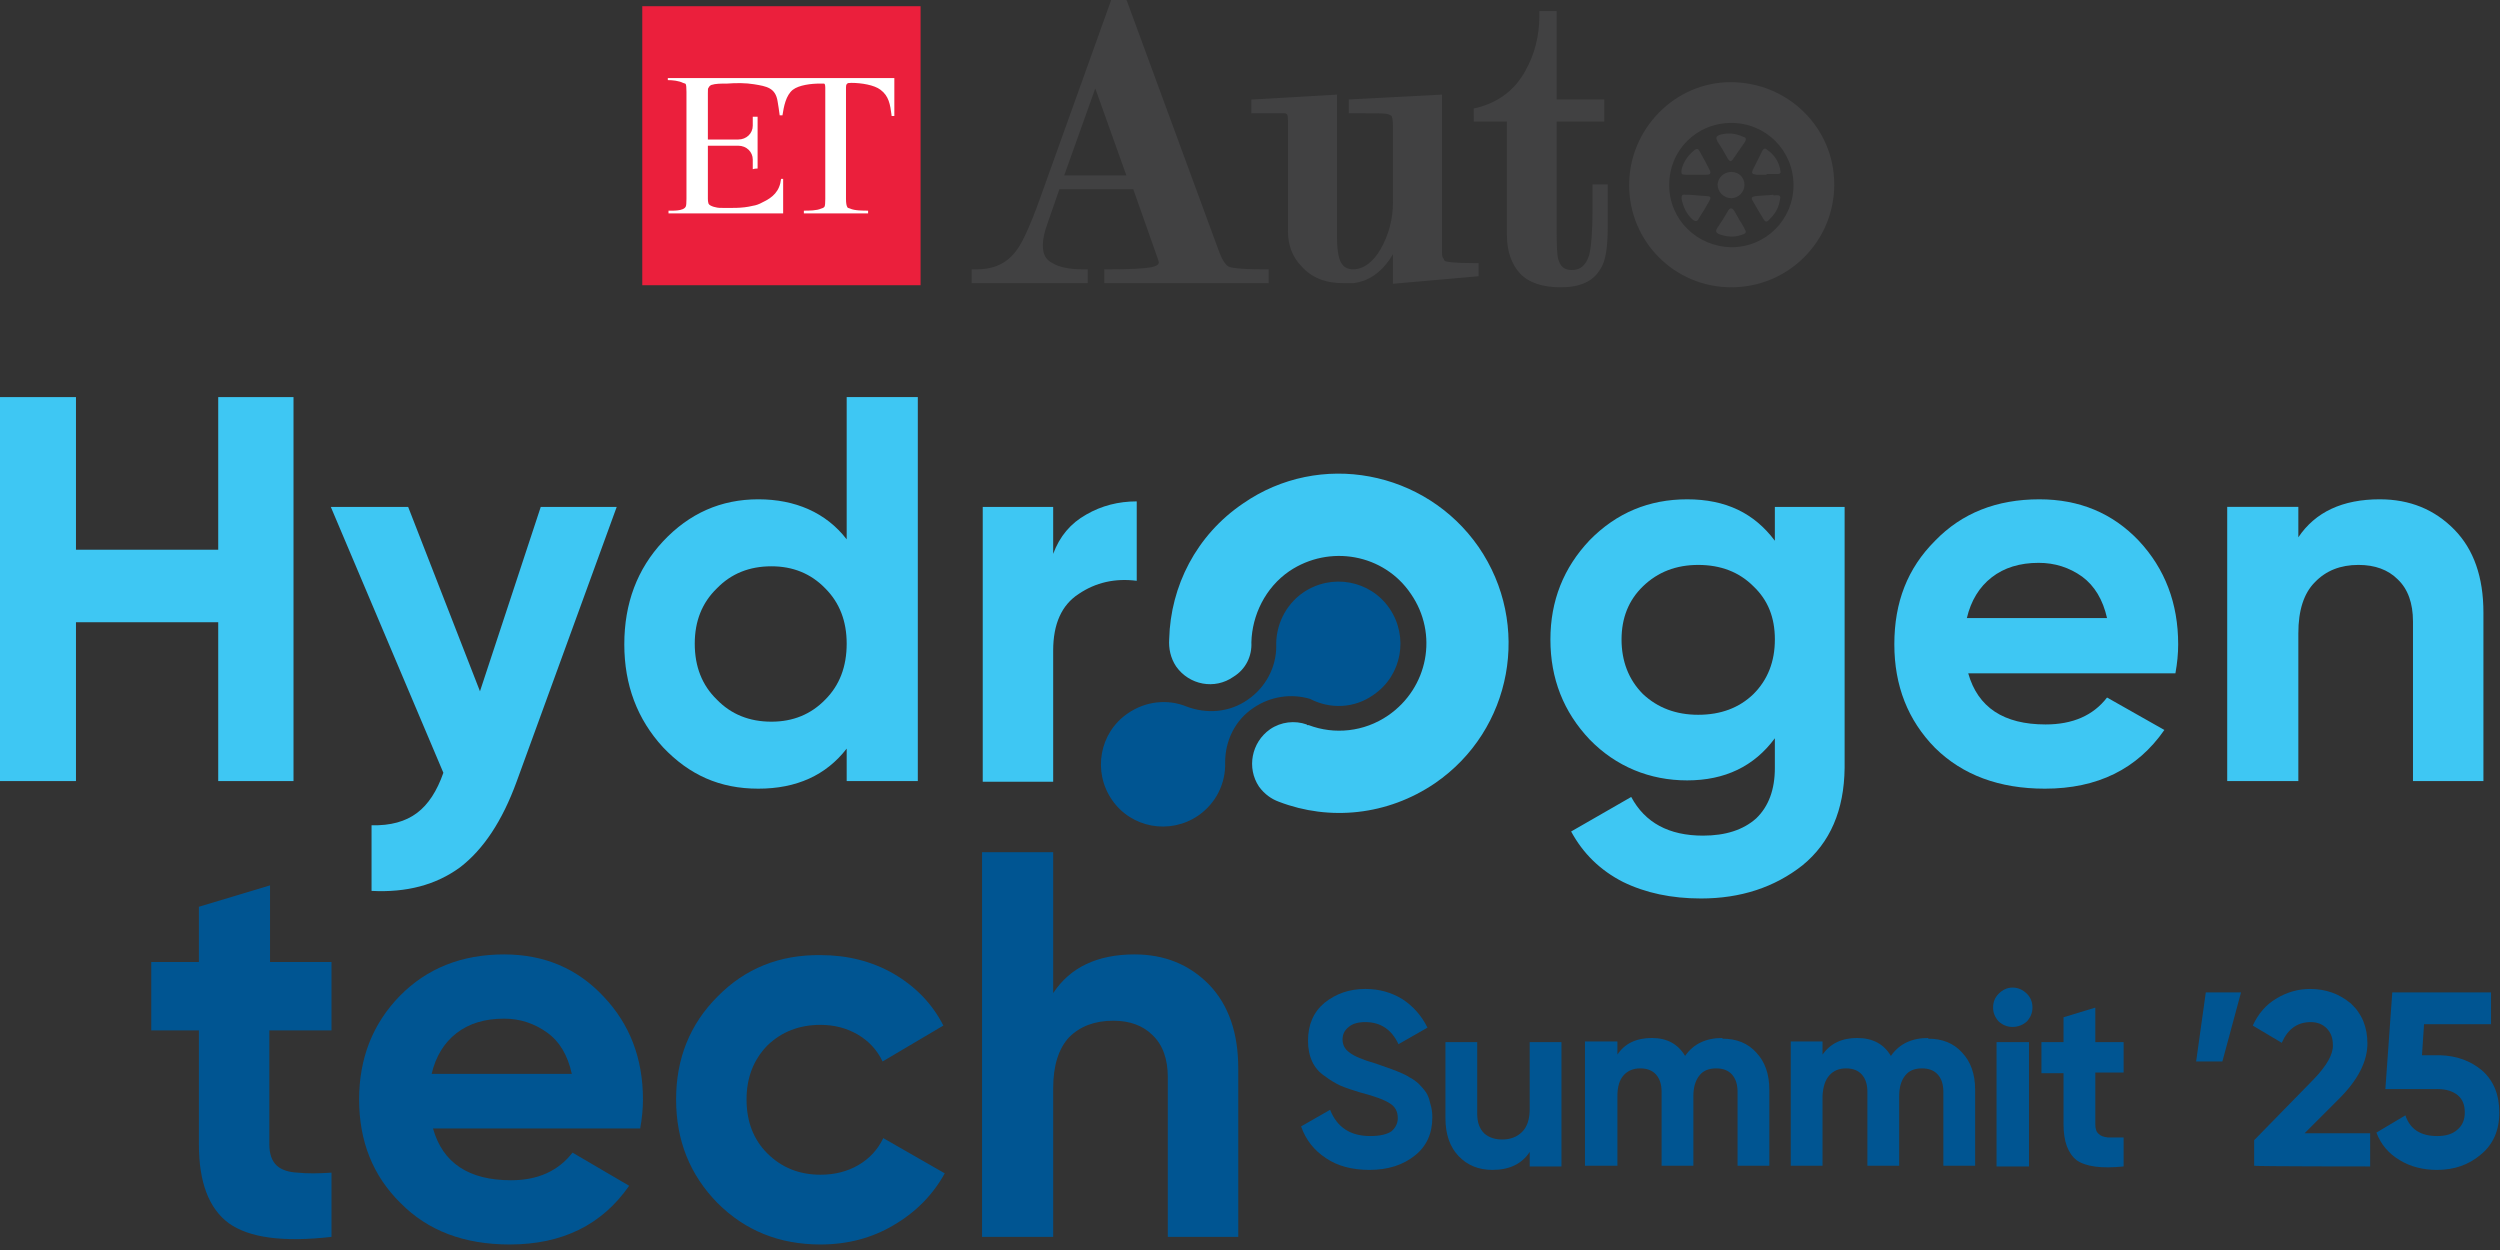
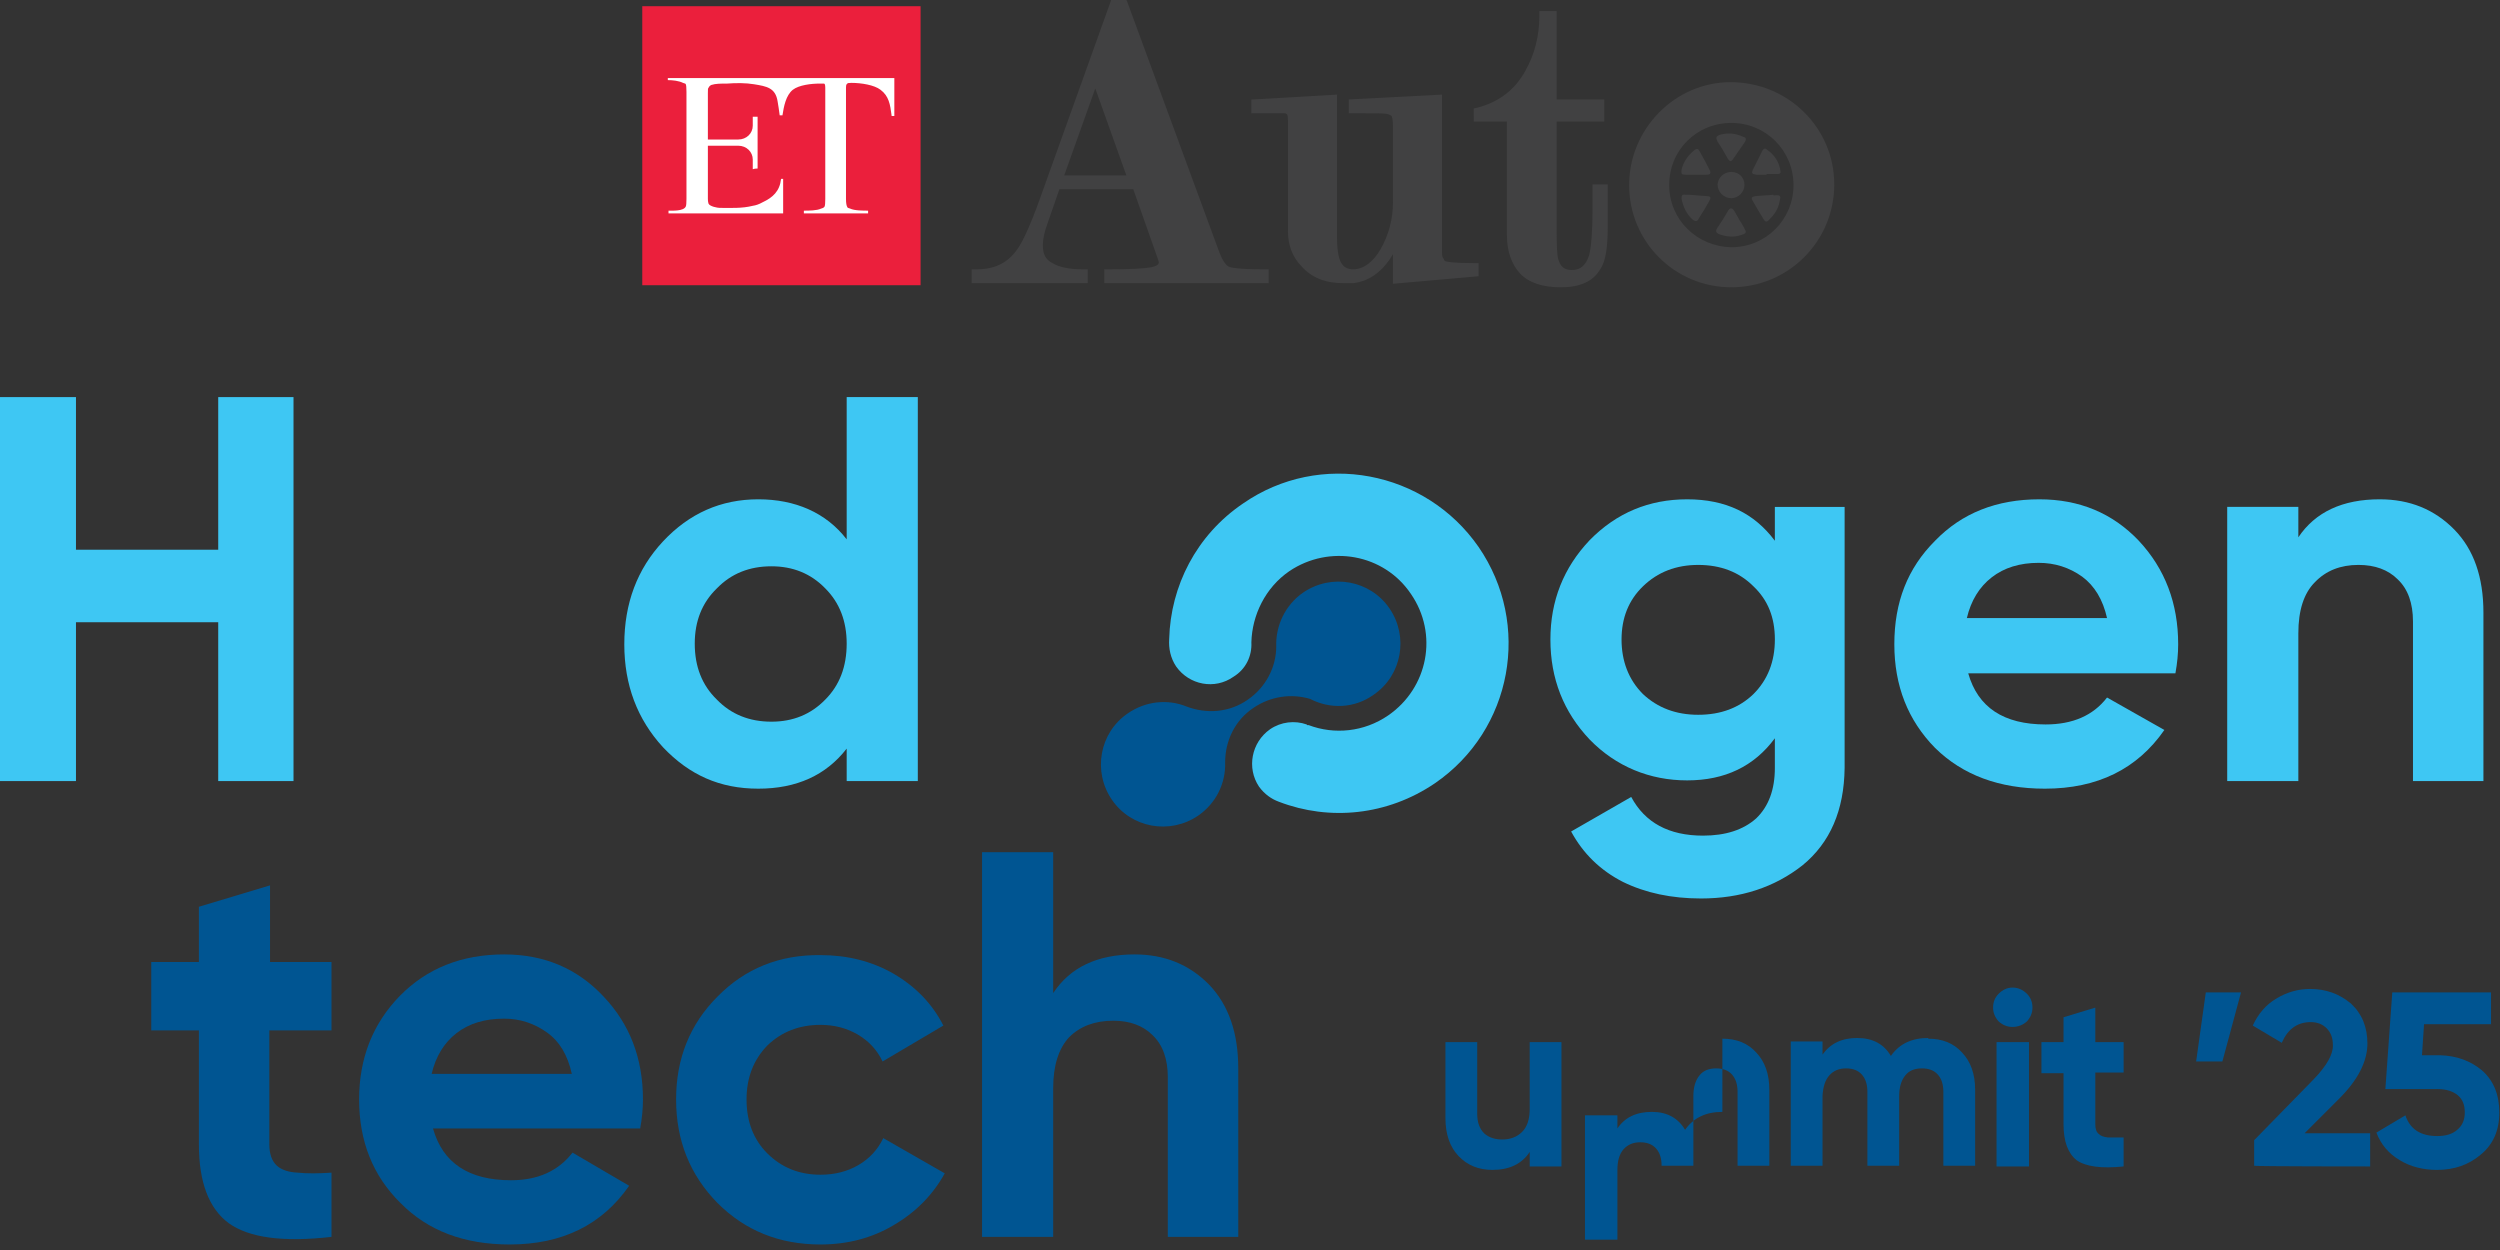
<svg xmlns="http://www.w3.org/2000/svg" version="1.2" viewBox="0 0 362 181" width="362" height="181">
  <rect x="0" y="0" width="362" height="181" fill="#333333" stroke="none" />
  <title>HTS-ILU</title>
  <style>
		.s0 { fill: #eb1f3c } 
		.s1 { fill: #ffffff } 
		.s2 { fill: #414142 } 
		.s3 { fill: #005592 } 
		.s4 { fill: #3ec7f3 } 
	</style>
  <g id="Layer_4">
    <g>
      <g>
        <g>
          <path fill-rule="evenodd" class="s0" d="m93 0.9h40.3v40.4h-40.3z" />
          <path class="s1" d="m102.8 20.2h4.1c1.2 0 2.1-0.9 2.1-2v-1.3c0 0 0 0 0 0q0.3 0 0.7 0v7.5q-0.4 0-0.7 0.1 0-0.2 0-0.4v-1c0-1.1-0.9-2-2.1-2h-4.4v4.4 3.3c0 0.5 0.1 0.6 0.1 0.7 0.2 0.4 1.3 0.6 1.6 0.6 1.6 0 3.2 0.1 4.8-0.3q0.7-0.1 1.4-0.5c1.5-0.7 2.5-1.6 2.7-3.4h0.3v5h-16.6v-0.4c0.5 0 2.2 0.1 2.5-0.6q0.1-0.2 0.1-1.1v-15.5q0-0.9-0.1-1.1 0-0.1-0.4-0.2c-0.6-0.3-1.5-0.4-2.2-0.4v-0.3h32.8v5.5h-0.4c0 0 0-0.1 0-0.1-0.2-1.6-0.4-2.8-1.6-3.7-0.9-0.7-2.8-1-4.2-1q-0.6 0-0.6 0.1c-0.1 0.1-0.2 0.1-0.2 0.6v16.1q0 0.9 0.2 1.2 0 0.1 0.4 0.2c0.6 0.3 1.9 0.3 2.6 0.3v0.4h-9.3v-0.4c0.7 0 1.9 0 2.5-0.3q0.4-0.1 0.5-0.3 0.1-0.2 0.1-1.1v-16.1c0-0.5-0.1-0.6-0.2-0.6q-0.1 0-0.6 0c-1.2 0-3 0.2-3.9 0.9-1 0.8-1.3 2.4-1.5 3.7h-0.4c-0.1-0.8-0.2-1.4-0.3-2-0.3-2-1.6-2.2-3.4-2.5-1.2-0.2-2.6-0.2-3.9-0.1-0.9 0-1.7 0-2.3 0.2-0.2 0.1-0.3 0.2-0.4 0.4-0.1 0.1-0.1 0.2-0.1 0.8v2.3 4.4" />
        </g>
        <g>
          <g>
            <g>
              <path class="s2" d="m164.6 26.7h-11.7l-1.9 5.3q-0.7 2-0.7 3.5 0 2.3 1.7 3.2 1.7 1 4.8 1v0.6h-15.4v-0.6q4.2 0 6.5-3.2 1.3-1.7 3.3-7.2l10.2-28.6h1.2l13.1 35.6q0.9 2.5 1.8 3 0.9 0.4 5.5 0.4v0.6h-22.4v-0.6q4.6 0 6.3-0.3 1.7-0.4 1.7-1.4l-0.2-0.6c0 0-3.8-10.7-3.8-10.7zm-0.3-0.7l-5.6-15.4-5.5 15.4z" />
              <path class="s2" d="m183.3 40.6h-23v-1.2h0.3q4.5 0 6.2-0.4c1.4-0.2 1.4-0.8 1.4-1l-0.1-0.5-3.8-10.5h-11.2l-1.8 5.1q-0.7 2-0.7 3.4c0 1.4 0.5 2.4 1.6 2.9q1.6 1 4.6 1h0.3v1.2h-16v-1.2h0.3c2.7 0 4.7-1 6.2-3.1 0.8-1.1 1.9-3.5 3.2-7.2l10.4-28.7h1.6l0.1 0.2 13.1 35.6c0.7 1.9 1.3 2.6 1.7 2.7 0.4 0.2 1.6 0.5 5.3 0.5h0.3zm-19.3-0.7h16.1c-1.8-0.1-2.4-0.3-2.7-0.4-0.7-0.4-1.4-1.4-2-3.2l-13-35.3h-0.8l-10.1 28.3c-1.4 3.7-2.5 6.2-3.4 7.4q-2 2.8-5.6 3.2h12.8q-2.1-0.2-3.5-1-1.8-1-1.8-3.5 0-1.5 0.7-3.6l1.9-5.6h0.1l6-16.7 6 16.7h0.1l3.9 11 0.2 0.6q0 1.4-2 1.8-1 0.2-2.9 0.3zm-10.4-14.3h10.2l-5.1-14.1c0 0-5.1 14.1-5.1 14.1z" />
            </g>
            <g>
              <path class="s2" d="m183.4 40.7h-23.2v-1.4h0.4q4.5 0 6.2-0.3c1.4-0.3 1.4-0.8 1.4-1l-0.2-0.5-3.7-10.4h-11.1l-1.8 5.1q-0.7 1.9-0.7 3.3 0 2 1.5 2.9 1.6 0.9 4.6 0.9h0.4v1.4h-16.2v-1.4h0.4c2.7 0 4.7-1 6.1-3 0.9-1.1 2-3.5 3.3-7.2l10.3-28.8h1.8l13.2 35.9c0.7 1.9 1.3 2.5 1.6 2.7 0.4 0.2 1.6 0.4 5.3 0.4h0.4c0 0 0 1.4 0 1.4zm-17.7-0.8h13c-0.8-0.1-1.1-0.2-1.4-0.3-0.7-0.4-1.3-1.4-2-3.2l-13-35.3h-0.6l-9.1 25.2h0.1l0.1-0.4 5.9-16.5 6.1 16.9h0.1l3.9 11 0.1 0.6c0 0.7-0.3 1.5-2 1.9q-0.5 0.1-1.2 0.1zm-22.4 0h11.1q-1.5-0.2-2.6-0.8-1.9-1.1-1.9-3.6 0-1.5 0.8-3.6l1.3-3.8-0.5 1.3c-1.3 3.8-2.4 6.2-3.3 7.4q-1.9 2.5-4.9 3.1zm10.5-14.3h9.9l-5-13.9z" />
              <path class="s2" d="m183.7 41h-23.8v-2h0.7c3 0 5-0.1 6.1-0.3 0.5-0.1 1.1-0.3 1.1-0.7l-0.1-0.4-3.6-10.2h-10.7l-1.7 4.9q-0.7 1.9-0.7 3.2c0 1.3 0.4 2.1 1.4 2.6q1.5 0.9 4.4 0.9h0.7v2h-16.8v-2h0.7c2.6 0 4.5-0.9 5.9-2.9 0.8-1.1 1.9-3.5 3.2-7.1l10.4-29h2.2l0.1 0.2 13.2 35.9c0.7 2 1.3 2.4 1.5 2.5 0.2 0.1 1.1 0.4 5.1 0.4h0.7v2zm-23.2-0.6h22.5v-0.7q-4.5 0-5.5-0.5-0.8-0.4-1.7-2.9l-13.2-35.6h-1.2l-10.3 28.5c-1.3 3.7-2.4 6.2-3.3 7.3-1.5 2.1-3.6 3.2-6.4 3.2h-0.1v0.7h15.5v-0.7q-3.1-0.1-4.8-1c-1.1-0.7-1.6-1.7-1.6-3.2q0-1.4 0.7-3.5l1.8-5.3h11.6l3.9 10.7 0.1 0.5c0 0.8-0.5 1.2-1.6 1.4-1.2 0.2-3.3 0.4-6.3 0.4v0.7zm18.1-0.1h-13v-0.7q0.7-0.1 1.2-0.2c1.7-0.3 1.7-1.2 1.7-1.5l-0.1-0.6-3.9-10.7-0.1-0.2-5.8-16-5.8 16.2h-0.7l0.1-0.4 9.1-25.4h1.2l0.1 0.2 13 35.3q0.9 2.5 1.8 3 0.4 0.2 1.3 0.3zm-10.4-0.7h8.4c-0.6-0.5-1.2-1.5-1.7-3l-12.9-35.1h-0.2l-2.9 7.9 6 16.6 0.1 0.2 4 11 0.1 0.7c0 0.6-0.2 1.3-0.9 1.7zm-13.9 0.7h-11.2v-0.7q2.9-0.5 4.7-3c0.8-1.2 1.9-3.5 3.3-7.3l0.4-1.3 0.7 0.3-1.4 3.7q-0.7 2.1-0.7 3.5 0 2.3 1.7 3.3 1 0.6 2.5 0.8v0.7zm-9.1-0.7h6.7q-0.2-0.1-0.4-0.2-2.1-1.2-2.1-3.9 0-0.2 0.1-0.5-0.7 1.3-1.2 2-1.3 1.7-3.1 2.6zm18.9-13.6h-11l0.2-0.5 5.3-14.8zm-10-0.6h9l-4.5-12.6z" />
            </g>
          </g>
          <g>
            <g>
              <path class="s2" d="m202.4 18.2q0-1.4-0.4-1.9-0.3-0.4-1-0.5-0.8-0.2-5-0.2v-0.5l12.1-0.7v20.6q0 0.8 0 1.6 0 0.8 0.3 1.2l0.3 0.6q0.6 0.4 4.7 0.4v0.5l-11 1v-7.7q-0.4 2.5-1.8 4.6-1.9 2.8-4.6 3.1-0.4 0-0.8 0h-0.7q-3.6 0-5.6-2.2-1.7-1.9-1.7-4.6v-15.9q0-1-0.3-1.4-0.2-0.4-0.8-0.5-0.5 0-2.8-0.1h-1.4v-0.5l11-0.7v20q0 3.1 0.8 4.2 0.7 1.1 2.2 1.1 2.7 0 4.6-3.3 1.9-3.3 1.9-7.1v-11.1z" />
              <path class="s2" d="m202.1 40.7v-5.5q-0.5 1.1-1.3 2.2c-1.3 1.9-2.9 3-4.8 3.2q-0.4 0.1-0.8 0.1h-0.7c-2.5 0-4.4-0.8-5.8-2.4q-1.8-2-1.8-4.8v-15.8c0-0.9-0.1-1.2-0.2-1.3q-0.2-0.3-0.6-0.4-0.5 0-2.8 0h-1.7v-1.2h0.3l11.4-0.7v20.3q0 3 0.7 4 0.6 1 1.9 1c1.7 0 3.1-1 4.3-3.1 1.3-2.2 1.9-4.5 1.9-7v-11.1c0-1.1-0.2-1.5-0.3-1.7q-0.3-0.3-0.9-0.4-0.7-0.1-4.9-0.1h-0.3v-1.2l12.7-0.7v20.9q0 0.8 0.1 1.6c0 0.6 0.1 0.9 0.2 1l0.3 0.5c0.3 0.2 1.1 0.4 4.4 0.4h0.3v1.2l-11.6 1zm-18.2-25.4q1.8 0 2.3 0.1 0.7 0 1.1 0.6 0.3 0.5 0.3 1.7v15.8q0 2.6 1.6 4.3c1.3 1.5 3.1 2.2 5.3 2.2h0.7q-1.1-0.2-1.8-1.2c-0.5-0.8-0.8-2.2-0.8-4.4v-19.6zm18.5 17.3h0.3v7.3l9.4-0.8c-2.6-0.1-3.2-0.3-3.5-0.5l-0.1-0.1-0.4-0.6q-0.3-0.4-0.3-1.3 0-0.8 0-1.6v-20.2l-9.7 0.5c1.6 0 2.6 0 2.9 0.1q0.9 0.1 1.4 0.7c0.2 0.4 0.4 1 0.4 2.1v11.1q0 1.7-0.4 3.3z" />
            </g>
            <g>
              <path class="s2" d="m202 40.7v-5.3q-0.5 1.1-1.1 2c-1.3 1.9-3 3-4.9 3.2q-0.4 0.1-0.8 0.1h-0.7q-3.7 0-5.9-2.4-1.8-2-1.8-4.8v-15.9c0-0.8-0.1-1.1-0.2-1.2q-0.1-0.3-0.5-0.3-0.5-0.1-2.8-0.1h-1.8v-1.3l11.8-0.7v20.4q0 3 0.7 4 0.6 0.9 1.9 0.9c1.7 0 3.1-1 4.3-3.1 1.2-2.1 1.8-4.4 1.8-6.9v-11.1c0-1.1-0.2-1.5-0.3-1.6q-0.2-0.4-0.8-0.4-0.7-0.2-4.9-0.2h-0.4v-1.3l12.9-0.7v21q0 0.8 0 1.6c0 0.6 0.1 0.8 0.2 1l0.3 0.5c0.3 0.1 1.2 0.3 4.4 0.3h0.3v1.3zm-16.5-25.5q0.5 0 0.7 0.1 0.7 0.1 1.1 0.6 0.4 0.5 0.4 1.7v15.9c0 1.7 0.5 3.1 1.6 4.3q1.9 2.1 5.3 2.1h0.2q-0.8-0.3-1.4-1.1c-0.5-0.8-0.8-2.3-0.8-4.4v-19.6zm17 17.3l0.4 0.1v7.2l8.4-0.7c-1.9-0.1-2.4-0.3-2.7-0.5l-0.1-0.1-0.4-0.6q-0.3-0.4-0.3-1.4 0-0.7 0-1.5v-20.2l-8.1 0.4q1 0 1.4 0.1 0.9 0.2 1.3 0.7c0.3 0.4 0.5 1.1 0.5 2.1v11.1q0 1.7-0.4 3.3z" />
              <path class="s2" d="m201.7 41.1v-4.3q-0.3 0.5-0.5 0.8-2.1 3-5.2 3.4-0.3 0-0.8 0h-0.7c-2.6 0-4.6-0.8-6.1-2.5q-1.9-2-1.9-5v-15.9c0-0.8-0.1-1-0.1-1-0.1-0.1-0.2-0.2-0.4-0.2q-0.5 0-2.7 0h-2.1v-2h0.3l12.1-0.7v20.7c0 2.4 0.4 3.4 0.7 3.8 0.3 0.5 0.9 0.8 1.6 0.8 1.5 0 2.9-1 4-2.9 1.2-2.1 1.8-4.4 1.8-6.8v-11.1c0-1.1-0.2-1.4-0.2-1.4q-0.2-0.2-0.7-0.3c-0.3-0.1-1.4-0.1-4.8-0.1h-0.7v-2l13.5-0.7v21.3q0 0.8 0 1.6c0 0.5 0.1 0.7 0.2 0.8l0.2 0.4c0.3 0.1 1.2 0.3 4.1 0.3h0.8v1.9l-12.5 1.1zm0.7-7.3v6.6l11.1-1v-0.6h-0.1q-3.7-0.1-4.4-0.4h-0.1l-0.4-0.7q-0.2-0.3-0.2-1.1-0.1-0.8-0.1-1.6v-20.6l-12.1 0.7v0.6c2.8 0 4.5 0 5 0.1q0.7 0.1 1 0.6 0.3 0.4 0.3 1.8v11.1c0 2.5-0.6 4.9-1.9 7.1-1.2 2.2-2.7 3.2-4.5 3.2q-1.4 0-2.2-1c-0.5-0.8-0.7-2.1-0.7-4.2v-20l-11.2 0.7v0.6h1.5q2.3 0 2.8 0.1 0.5 0 0.8 0.4 0.3 0.4 0.3 1.5v15.8q0 2.7 1.7 4.6 2 2.3 5.6 2.3h0.7q0.4 0 0.7-0.1 0.2 0 0.4 0h-1.8q-3.6 0-5.5-2.3c-1.2-1.2-1.7-2.7-1.7-4.5v-15.8q0-1.2-0.3-1.6-0.3-0.4-0.9-0.4-0.2-0.1-0.7-0.1v-0.7l7.5-0.4v19.9c0 2.1 0.2 3.5 0.7 4.2q0.5 0.7 1.3 1l1.7 0.6q2.3-0.5 4-2.9 0.6-1 1.1-2l0.6-1.5zm-15-18.3q0.2 0.1 0.3 0.2c0.2 0.4 0.4 1 0.4 1.9v15.9c0 1.6 0.4 2.9 1.5 4.1q1.5 1.7 4 1.9-0.2-0.2-0.4-0.5c-0.6-0.8-0.9-2.3-0.9-4.6v-19.2c0 0-4.9 0.3-4.9 0.3zm15.1 24.8v-7.3l-0.4-0.1 0.1-0.4q0.3-1.5 0.3-3.2v-11.1q0-1.4-0.3-1.9-0.3-0.5-1.1-0.6-0.4 0-1.4-0.1v-0.6l8.4-0.5v20.5q0 0.8 0.1 1.6 0 0.8 0.2 1.2l0.5 0.7q0.3 0.2 2.4 0.3v0.7l-8.8 0.7zm0.4-7.9h0.3v7.2l5.4-0.5q-0.1 0-0.2-0.1l-0.1-0.1-0.4-0.7q-0.4-0.5-0.4-1.5 0-0.8 0-1.6v-19.8l-5.2 0.3q0.2 0.1 0.4 0.4c0.4 0.4 0.5 1.1 0.5 2.3v11.1q0 1.5-0.3 3z" />
            </g>
          </g>
          <g>
            <g>
              <path class="s2" d="m232 27.4v2.8q0 1.4 0.1 2.7 0 4.2-1 5.8-1.3 2.2-5.1 2.2c-2.6 0-4.2-0.6-5.4-1.8q-1.7-1.8-1.7-5v-17.2h-4.8v-0.6q5-1.2 7.5-5.8 2-3.6 2-8.2h1v12.8h7v1.7h-7v16.5q0 3.3 0.3 4.2 0.6 2.3 2.7 2.3 2.4 0 3.2-2.6 0.5-1.9 0.5-6.9v-2.9h0.8z" />
              <path class="s2" d="m226 41.2q-3.8 0-5.6-1.9-1.8-1.8-1.8-5.2v-16.9h-4.9l0.1-1.2h0.2c3.2-0.8 5.7-2.7 7.3-5.6 1.3-2.4 2-5.1 2-8.1v-0.3h1.7v12.8h6.9v2.4h-6.9v16.1q0 3.2 0.2 4.2c0.3 1.3 1.1 2 2.3 2 1.5 0 2.5-0.8 2.9-2.4q0.6-1.8 0.6-6.8v-3.2h1.4v3.1q0 1.3 0 2.6c0 3-0.3 4.9-1 6.1q-1.4 2.3-5.4 2.3zm-11.4-24.7h4.7v17.6q0 3.1 1.6 4.8 1.6 1.6 5.1 1.6c2.3 0 4-0.6 4.8-2q0.9-1.5 0.9-5.6 0-1.3 0-2.7v-2.5h-0.1v2.6c0 3.4-0.2 5.7-0.5 7q-0.9 2.9-3.6 2.9-2.3 0-3-2.6c-0.1-0.7-0.2-2.1-0.2-4.3v-16.8h7v-1.1h-7v-12.8h-0.4q-0.1 4.5-2 8.1c-1.7 3-4.1 4.9-7.3 5.8z" />
            </g>
            <g>
              <path class="s2" d="m226 41.3q-3.8-0.1-5.6-1.9-1.8-1.9-1.9-5.3v-16.9h-4.8v-1.2l0.3-0.1c3.2-0.7 5.6-2.6 7.2-5.6 1.4-2.3 2-5 2-8v-0.4h1.8v12.8h7v2.5h-7v16.1q0 3.2 0.3 4.1c0.3 1.4 1 2 2.3 2 1.4 0 2.3-0.7 2.8-2.3 0.3-1.2 0.5-3.5 0.5-6.8v-3.3h1.5v3.2q0 1.4 0.1 2.6c0 3-0.3 4.9-1 6.1-1 1.5-2.9 2.3-5.5 2.3zm-11-24.8h4.3v17.6q0 3.2 1.6 4.8 1.6 1.6 5.1 1.6 1.7 0.1 2.9-0.4-0.6 0.2-1.4 0.2c-1 0-2.5-0.5-3-2.6-0.2-0.7-0.3-2.1-0.3-4.3v-16.8h7v-1h-7v-12.8h-0.2c-0.1 2.9-0.8 5.6-2.1 8-1.6 2.9-3.9 4.8-6.9 5.7zm16.7 15.7c-0.1 2.5-0.3 4.2-0.6 5.2q-0.5 1.7-1.7 2.4 0.9-0.4 1.4-1.2 0.9-1.5 0.9-5.7 0-0.3 0-0.7z" />
              <path class="s2" d="m213.4 16.6v-0.9l0.5-0.1c3.1-0.8 5.5-2.6 7-5.4 1.3-2.3 2-5 2-7.9v-0.7h2.5v12.8h6.9v3.2h-6.9v15.7c0 2.6 0.1 3.7 0.2 4.1 0.3 1.2 0.9 1.7 2 1.7 1.3 0 2-0.7 2.5-2.1 0.3-1.2 0.5-3.4 0.5-6.7v-3.6h2.2v3.5q0 1.3 0 2.6c0 3-0.3 5.1-1.1 6.2q-1.5 2.6-5.7 2.6-4 0-5.9-2c-1.2-1.3-1.9-3.2-1.9-5.5v-16.5h-4.8v-0.8m0.6 0.1h4.9v17.2q0 3.3 1.7 5 1.7 1.8 5.4 1.8 3.8 0 5.2-2.2c0.6-1.1 0.9-3 0.9-5.9q0-1.3 0-2.6v-2.8h-0.8v2.9c0 3.4-0.2 5.7-0.6 6.9q-0.8 2.6-3.1 2.6-2.1 0-2.7-2.3c-0.1-0.6-0.2-2-0.2-4.2v-16.4h7v-1.9h-7v-12.8h-1.1v0.1c0 3-0.7 5.8-2.1 8.2-1.6 3-4.1 4.9-7.4 5.7h-0.1v0.2l0.9-0.3c2.9-0.9 5.2-2.8 6.7-5.6q2-3.5 2.1-7.8v-0.4h0.9v12.8h7v1.7h-7v16.5c0 2.2 0.1 3.6 0.2 4.2q0.6 2.4 2.8 2.4 0.6 0 1.2-0.2l0.2 0.6q-1.2 0.5-3 0.5-3.6 0-5.3-1.7-1.7-1.8-1.7-5v-17.3h-5v0.1zm2.8-0.8h2.9v18q0 2.9 1.5 4.5 1.4 1.5 4.7 1.5c-0.7-0.3-1.4-1.1-1.7-2.4-0.2-0.7-0.3-2.1-0.3-4.4v-17.2h7v-0.3h-7v-9.5q-0.5 2.4-1.7 4.6-2 3.6-5.4 5.2zm12.8 23.9l-0.3-0.5q1.1-0.7 1.5-2.3c0.3-1 0.5-2.7 0.6-5.1h0.6l0.1 0.7q0 4.3-1 5.8-0.5 0.9-1.5 1.4z" />
            </g>
          </g>
          <g>
            <path class="s2" d="m250.7 41.6c-8.2 0-14.8-6.6-14.8-14.8 0-8.1 6.6-14.9 14.7-14.9 8.3 0 15 6.6 15 14.8 0 8.3-6.7 14.9-14.9 14.9zm-9-14.8c0 5 4 8.9 9 9 5 0 9-4 9-9 0-5-4-9-9-9-5 0-9 3.9-9 9z" />
            <path class="s2" d="m252.6 26.8c0 1-0.9 1.9-1.9 1.9-1.1 0-2-0.9-2-2 0.1-1 0.9-1.8 2-1.8 1.1 0 1.9 0.8 1.9 1.9z" />
            <path class="s2" d="m245.4 25.3q-0.6 0-1.3 0c-0.6 0-0.7-0.1-0.6-0.8 0.3-1.1 0.9-2 1.9-2.8 0.3-0.2 0.5-0.2 0.7 0.2q0.8 1.4 1.5 2.8c0.2 0.5-0.1 0.6-0.5 0.6-0.5 0-1.1 0-1.7 0z" />
            <path class="s2" d="m249.4 21.6q-0.4-0.6-0.7-1.1c-0.3-0.6-0.2-0.8 0.4-1 1.1-0.3 2.2-0.2 3.3 0.3 0.4 0.1 0.5 0.3 0.3 0.7q-0.9 1.3-1.8 2.6c-0.3 0.4-0.5 0.2-0.7-0.1q-0.4-0.7-0.8-1.4z" />
            <path class="s2" d="m251.9 31.9q0.4 0.6 0.7 1.2c0.3 0.5 0.3 0.7-0.4 0.9-1.1 0.4-2.2 0.3-3.3-0.1-0.4-0.2-0.5-0.4-0.3-0.8q0.9-1.3 1.7-2.7c0.3-0.4 0.6-0.2 0.8 0.1q0.4 0.7 0.8 1.4z" />
            <path class="s2" d="m256.8 28.3c1-0.1 1.1 0 0.9 0.8-0.2 1.2-0.8 2-1.6 2.8q-0.4 0.4-0.7-0.1-0.8-1.3-1.6-2.7c-0.3-0.5-0.1-0.6 0.4-0.7 0.9-0.1 1.8-0.1 2.6-0.2z" />
            <path class="s2" d="m244.6 28.2q1.2 0.1 2.5 0.2c0.6 0 0.7 0.2 0.4 0.7q-0.7 1.3-1.5 2.5c-0.2 0.5-0.5 0.5-0.9 0.2-0.9-0.8-1.4-1.9-1.6-3q-0.1-0.7 0.5-0.6 0.3 0 0.6 0z" />
            <path class="s2" d="m255.8 25.3q-0.8 0-1.5 0c-0.6-0.1-0.7-0.2-0.5-0.7q0.7-1.4 1.4-2.8 0.3-0.5 0.7-0.1c1 0.7 1.7 1.7 1.9 3 0.1 0.4-0.1 0.5-0.4 0.5q-0.8 0-1.6 0z" />
          </g>
        </g>
      </g>
      <g>
        <path class="s3" d="m48 149.2h-9v16.5q0 2.1 1.1 3.1 1 0.9 3 1 2 0.2 4.9 0v9.3q-10.5 1.2-14.9-2-4.3-3.2-4.3-11.4v-16.5h-6.9v-9.9h6.9v-8l10.3-3.1v11.1h8.9c0 0 0 9.9 0 9.9z" />
        <path class="s3" d="m62.7 163.4q2.1 7.5 11.3 7.5 5.8 0 8.9-4l8.2 4.8q-5.9 8.5-17.3 8.5-9.9 0-15.8-6-6-5.9-6-15c0-6 2-11 5.9-15q5.9-6 15.1-6 8.7 0 14.4 6.1 5.7 6 5.7 14.9 0 2-0.4 4.2zm-0.2-7.9h20.3q-0.9-4.1-3.6-6-2.8-2-6.2-2-4.2 0-6.9 2.1-2.7 2.1-3.6 5.9z" />
        <path class="s3" d="m118.8 180.2q-8.9 0-14.9-6-6-6.1-6-15 0-8.9 6-14.9 6-6.1 14.9-6 5.9 0 10.6 2.7 4.8 2.8 7.2 7.5l-8.8 5.2q-1.2-2.5-3.6-3.9-2.4-1.4-5.4-1.4-4.6 0-7.7 3-3 3.1-3 7.8c0 3.2 1 5.8 3 7.8q3.1 3.1 7.7 3.1 3.1 0 5.5-1.4 2.4-1.4 3.6-3.9l8.9 5.1q-2.6 4.7-7.4 7.5-4.7 2.8-10.6 2.8z" />
        <path class="s3" d="m164.3 138.2q6.5 0 10.8 4.4 4.2 4.4 4.2 12.1v24.4h-10.2v-23.1q0-4-2.2-6.1-2.1-2.1-5.7-2.1-4 0-6.4 2.4-2.3 2.5-2.3 7.4v21.5h-10.3v-55.7h10.3v20.4q3.7-5.6 11.8-5.6z" />
      </g>
      <g>
-         <path class="s3" d="m198.3 169.4q-3.8 0-6.3-1.7-2.6-1.7-3.6-4.6l4.2-2.4q1.5 3.8 5.8 3.8 2.1 0 3.1-0.7 0.9-0.8 0.9-1.9 0-1.4-1.1-2.1-1.2-0.8-4.3-1.6-1.7-0.5-2.9-1-1.1-0.5-2.3-1.4-1.2-0.8-1.8-2.1-0.6-1.3-0.6-3 0-3.5 2.4-5.5 2.5-2 5.9-2 3 0 5.4 1.5 2.3 1.5 3.6 4.1l-4.2 2.4q-1.5-3.2-4.8-3.2-1.6 0-2.4 0.7-0.9 0.7-0.9 1.8 0 1.2 1 1.9 1 0.8 3.8 1.6 1.1 0.4 1.7 0.6 0.6 0.2 1.6 0.6 1 0.4 1.6 0.8 0.6 0.3 1.3 0.9 0.7 0.7 1.1 1.3 0.4 0.6 0.6 1.6 0.3 0.9 0.3 2 0 3.5-2.5 5.5-2.6 2.1-6.6 2.1z" />
        <path class="s3" d="m221.5 150.9h4.6v18h-4.6v-2.1q-1.7 2.6-5.4 2.6-3 0-4.9-2-1.9-2-1.9-5.5v-11h4.6v10.4q0 1.8 1 2.8 1 0.9 2.6 0.9 1.8 0 2.9-1.1 1.1-1.1 1.1-3.3c0 0 0-9.7 0-9.7z" />
-         <path class="s3" d="m249.4 150.4q3.1 0 4.9 2 1.9 2 1.9 5.4v11h-4.6v-10.7q0-1.6-0.8-2.5-0.8-0.9-2.3-0.9-1.6 0-2.4 1-0.9 1.1-0.9 3v10.1h-4.6v-10.7q0-1.6-0.8-2.5-0.8-0.9-2.3-0.9-1.5 0-2.4 1-0.9 1-0.9 3v10.1h-4.7v-18h4.7v1.9q1.6-2.4 5-2.4c2.2 0 3.8 0.9 4.8 2.6q1.8-2.6 5.4-2.6z" />
+         <path class="s3" d="m249.4 150.4q3.1 0 4.9 2 1.9 2 1.9 5.4v11h-4.6v-10.7q0-1.6-0.8-2.5-0.8-0.9-2.3-0.9-1.6 0-2.4 1-0.9 1.1-0.9 3v10.1h-4.6q0-1.6-0.8-2.5-0.8-0.9-2.3-0.9-1.5 0-2.4 1-0.9 1-0.9 3v10.1h-4.7v-18h4.7v1.9q1.6-2.4 5-2.4c2.2 0 3.8 0.9 4.8 2.6q1.8-2.6 5.4-2.6z" />
        <path class="s3" d="m279.2 150.4q3.1 0 4.9 2 1.9 2 1.9 5.4v11h-4.6v-10.7q0-1.6-0.8-2.5-0.8-0.9-2.3-0.9-1.6 0-2.4 1-0.9 1.1-0.9 3v10.1h-4.6v-10.7q0-1.6-0.8-2.5-0.8-0.9-2.3-0.9-1.5 0-2.4 1-0.9 1-1 3v10.1h-4.6v-18h4.6v1.9q1.7-2.4 5-2.4c2.3 0 3.9 0.9 4.9 2.6q1.8-2.6 5.4-2.6z" />
        <path class="s3" d="m291.4 148.7q-1.1 0-2-0.8-0.8-0.9-0.8-2 0-1.2 0.8-2 0.9-0.9 2-0.9c0.8 0 1.5 0.3 2.1 0.9q0.8 0.8 0.8 2 0 1.1-0.8 2-0.9 0.8-2.1 0.8zm-2.3 20.2v-18h4.7v18z" />
        <path class="s3" d="m307.5 155.3h-4.1v7.5q0 1 0.5 1.4 0.4 0.4 1.3 0.5 0.9 0 2.3 0v4.2q-4.8 0.5-6.8-0.9-1.9-1.5-1.9-5.2v-7.4h-3.2v-4.5h3.2v-3.6l4.6-1.4v5h4.1v4.5z" />
        <path class="s3" d="m324.5 143.7l-2.7 10h-3.8l1.4-10c0 0 5.1 0 5.1 0z" />
        <path class="s3" d="m326.4 168.8v-3.7l8.6-8.8q2.9-3 2.8-5 0-1.5-0.9-2.4-0.9-0.9-2.3-0.9-2.9 0-4.2 3l-4.2-2.5q1.2-2.6 3.4-3.9 2.3-1.4 4.9-1.4 3.4 0 5.9 2.1 2.4 2.2 2.4 5.8 0 3.9-4.1 8l-5 5h9.5v4.8c0 0-16.8 0-16.8-0.1z" />
        <path class="s3" d="m353.3 152.8q3.6 0.1 6.1 2.2 2.5 2.2 2.5 6.1 0 3.9-2.7 6.1-2.6 2.2-6.3 2.2-3.1 0-5.4-1.4-2.4-1.4-3.4-4l4.2-2.5q1 3 4.6 3 1.9 0 2.9-0.9 1.1-0.9 1.1-2.5c0-1.1-0.3-1.9-1-2.5q-1.1-0.9-2.9-0.9h-7.6l1-14h14.3v4.6h-9.7l-0.3 4.5h2.6z" />
      </g>
      <g>
        <path class="s4" d="m31.6 57.5h10.9v55.6h-10.9v-23h-20.6v23h-11v-55.6h11v22.1h20.6z" />
-         <path class="s4" d="m78.3 73.4h11l-14.5 39.8q-3.1 8.5-8.2 12.4-5.2 3.8-12.8 3.4v-9.5q4.1 0.1 6.6-1.8 2.4-1.8 3.8-5.8l-16.3-38.5h11.2l10.4 26.7c0 0 8.8-26.7 8.8-26.7z" />
        <path class="s4" d="m122.6 57.5h10.3v55.6h-10.3v-4.7q-4.5 5.8-12.8 5.8c-5.6 0-10-2-13.8-6q-5.6-6.1-5.6-14.9 0-8.9 5.6-14.9 5.7-6.1 13.8-6.1c5.3 0 9.8 1.9 12.8 5.8zm-18.8 43.8q3.1 3.2 7.9 3.2 4.7 0 7.8-3.2 3.1-3.1 3.1-8.1 0-4.9-3.1-8-3.1-3.2-7.8-3.2-4.8 0-7.9 3.2-3.2 3.1-3.2 8 0 5 3.2 8.1z" />
-         <path class="s4" d="m152.5 80.2q1.4-3.8 4.8-5.7 3.3-1.9 7.3-1.9v11.5q-4.7-0.6-8.4 1.9-3.7 2.4-3.7 8.2v19h-10.2v-39.8h10.2v6.8z" />
        <path class="s4" d="m257 73.4h10.1v37.8q-0.1 9.2-6.1 14.1-6.1 4.8-14.7 4.8-6.4 0-11.3-2.4-4.9-2.5-7.5-7.3l8.7-5q3 5.6 10.4 5.6 4.9 0 7.7-2.5 2.7-2.6 2.7-7.3v-4.3q-4.5 6.1-12.7 6.1c-5.4 0-10.3-2-14.1-5.9q-5.7-6-5.7-14.5c0-5.6 1.9-10.4 5.7-14.4q5.8-5.9 14.1-5.9c5.6 0 9.7 2 12.7 6 0 0 0-4.9 0-4.9zm-19.1 27.1q3.2 3 8 3 4.9 0 8-3 3.1-3.1 3.1-7.9c0-3.2-1-5.7-3.1-7.7q-3.1-3.1-8-3.1-4.8 0-8 3.1-3.1 3-3.1 7.7c0 3.1 1 5.8 3.1 7.9z" />
        <path class="s4" d="m285 97.5q2.1 7.4 11.2 7.4 5.9 0 8.9-3.9l8.3 4.7q-5.9 8.5-17.3 8.5-9.9 0-15.9-5.9-5.9-6-5.9-15c0-6.1 1.9-11 5.9-15q5.8-6 15.1-6 8.7 0 14.4 6 5.7 6.1 5.7 15 0 2-0.4 4.2zm-0.2-8h20.3q-0.9-4-3.6-6-2.8-2-6.3-2-4.1 0-6.8 2.1-2.7 2.1-3.6 5.9z" />
        <path class="s4" d="m344.6 72.3q6.5 0 10.8 4.4 4.2 4.3 4.2 12v24.4h-10.2v-23.1q0-4-2.2-6.1-2.1-2.1-5.7-2.1-3.9 0-6.3 2.5-2.4 2.4-2.4 7.4v21.4h-10.3v-39.7h10.3v4.4q3.7-5.5 11.8-5.5z" />
      </g>
      <g>
        <path class="s4" d="m170.3 96.5c1.9 2.7 5.6 3.4 8.3 1.5 1.8-1.1 2.7-3 2.6-5 0.1-3.9 2-7.9 5.5-10.3 5.8-3.9 13.7-2.5 17.6 3.3 4 5.8 2.5 13.6-3.3 17.6-3.5 2.4-7.8 2.8-11.5 1.4q-0.1 0-0.2 0-0.1-0.1-0.1-0.1c-1.7-0.6-3.7-0.4-5.3 0.7-2.7 1.9-3.4 5.6-1.6 8.3 0.8 1.1 1.8 1.8 2.9 2.2 7.3 2.8 15.7 2 22.6-2.7 11.2-7.7 14-23 6.3-34.2-7.7-11.1-23-14-34.1-6.3-6.8 4.6-10.5 12-10.7 19.6-0.1 1.4 0.2 2.8 1 4z" />
        <path class="s3" d="m173.5 118.1c2.6-1.8 4-4.7 3.9-7.7 0-3.1 1.4-6.1 4.1-7.9 2.5-1.7 5.5-2.1 8.2-1.3 2.9 1.5 6.4 1.4 9.2-0.6 4.1-2.8 5.1-8.4 2.3-12.5-2.8-4.1-8.4-5.1-12.5-2.3-2.6 1.8-4 4.8-3.9 7.8 0 3-1.5 5.9-4.1 7.7-2.7 1.9-6 2.1-8.9 1-2.7-1.1-5.9-0.8-8.5 1-4.1 2.8-5.1 8.4-2.3 12.5 2.8 4.1 8.4 5.1 12.5 2.3z" />
      </g>
    </g>
  </g>
</svg>